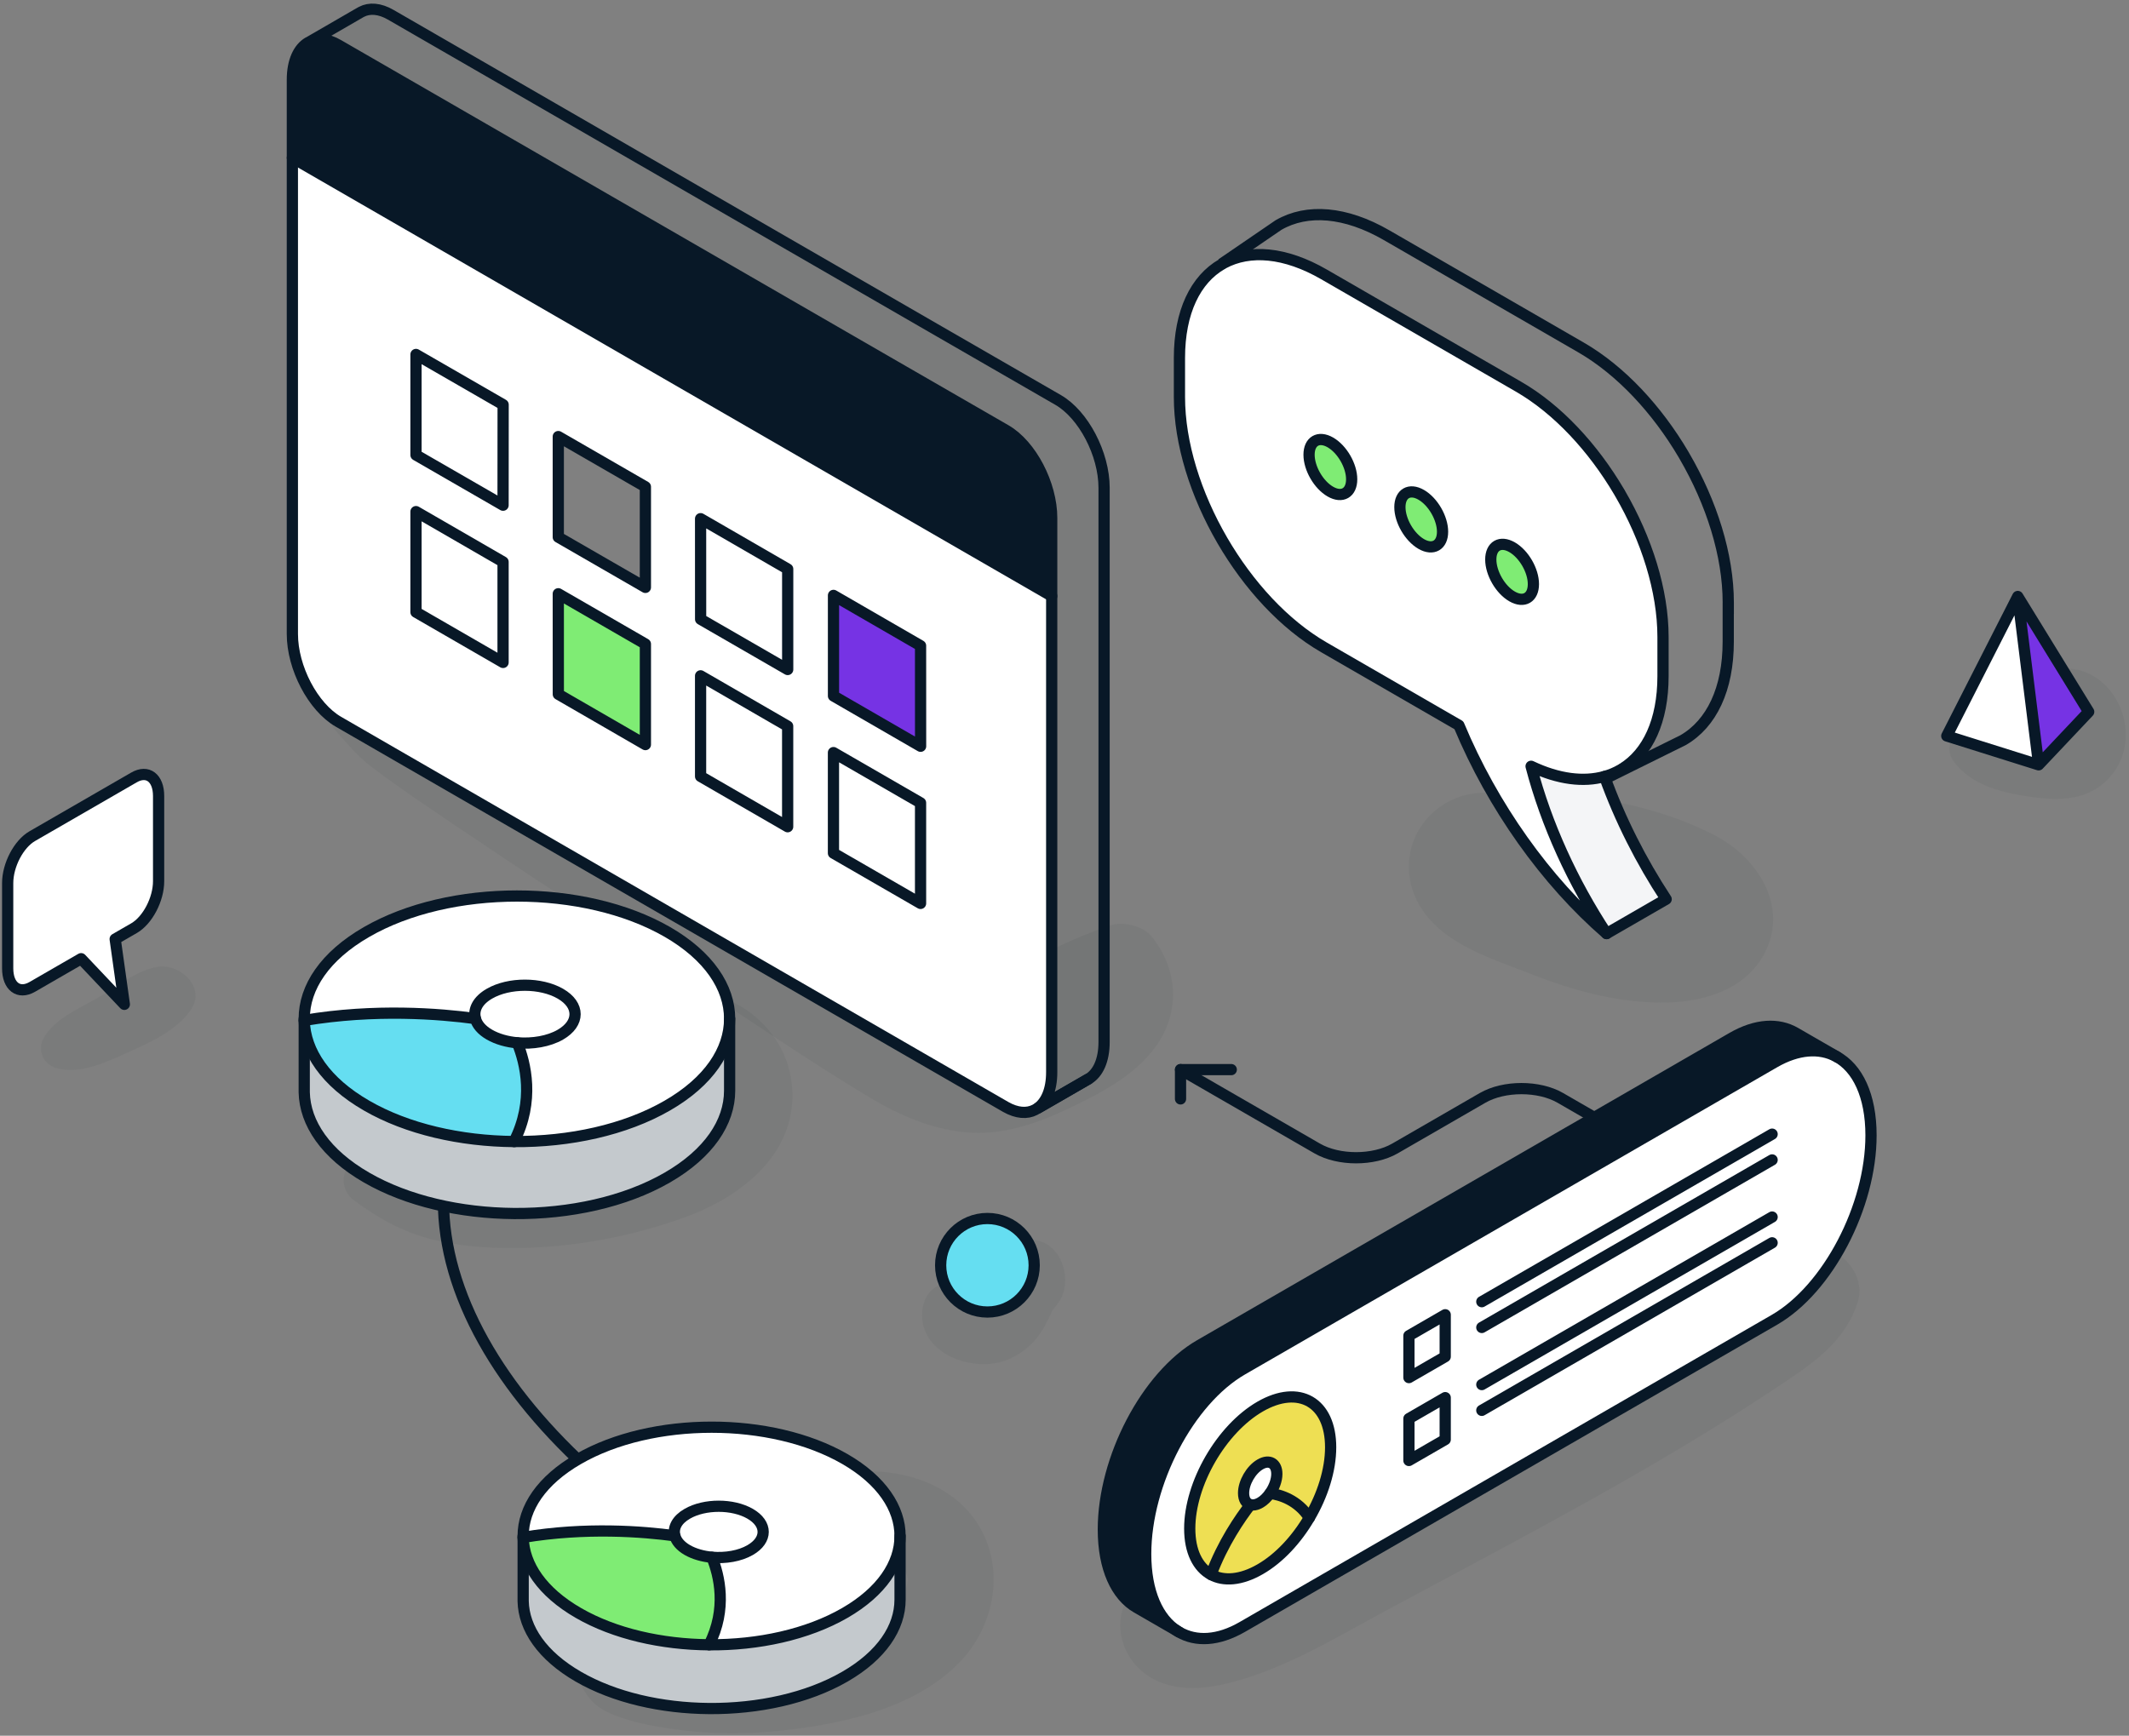
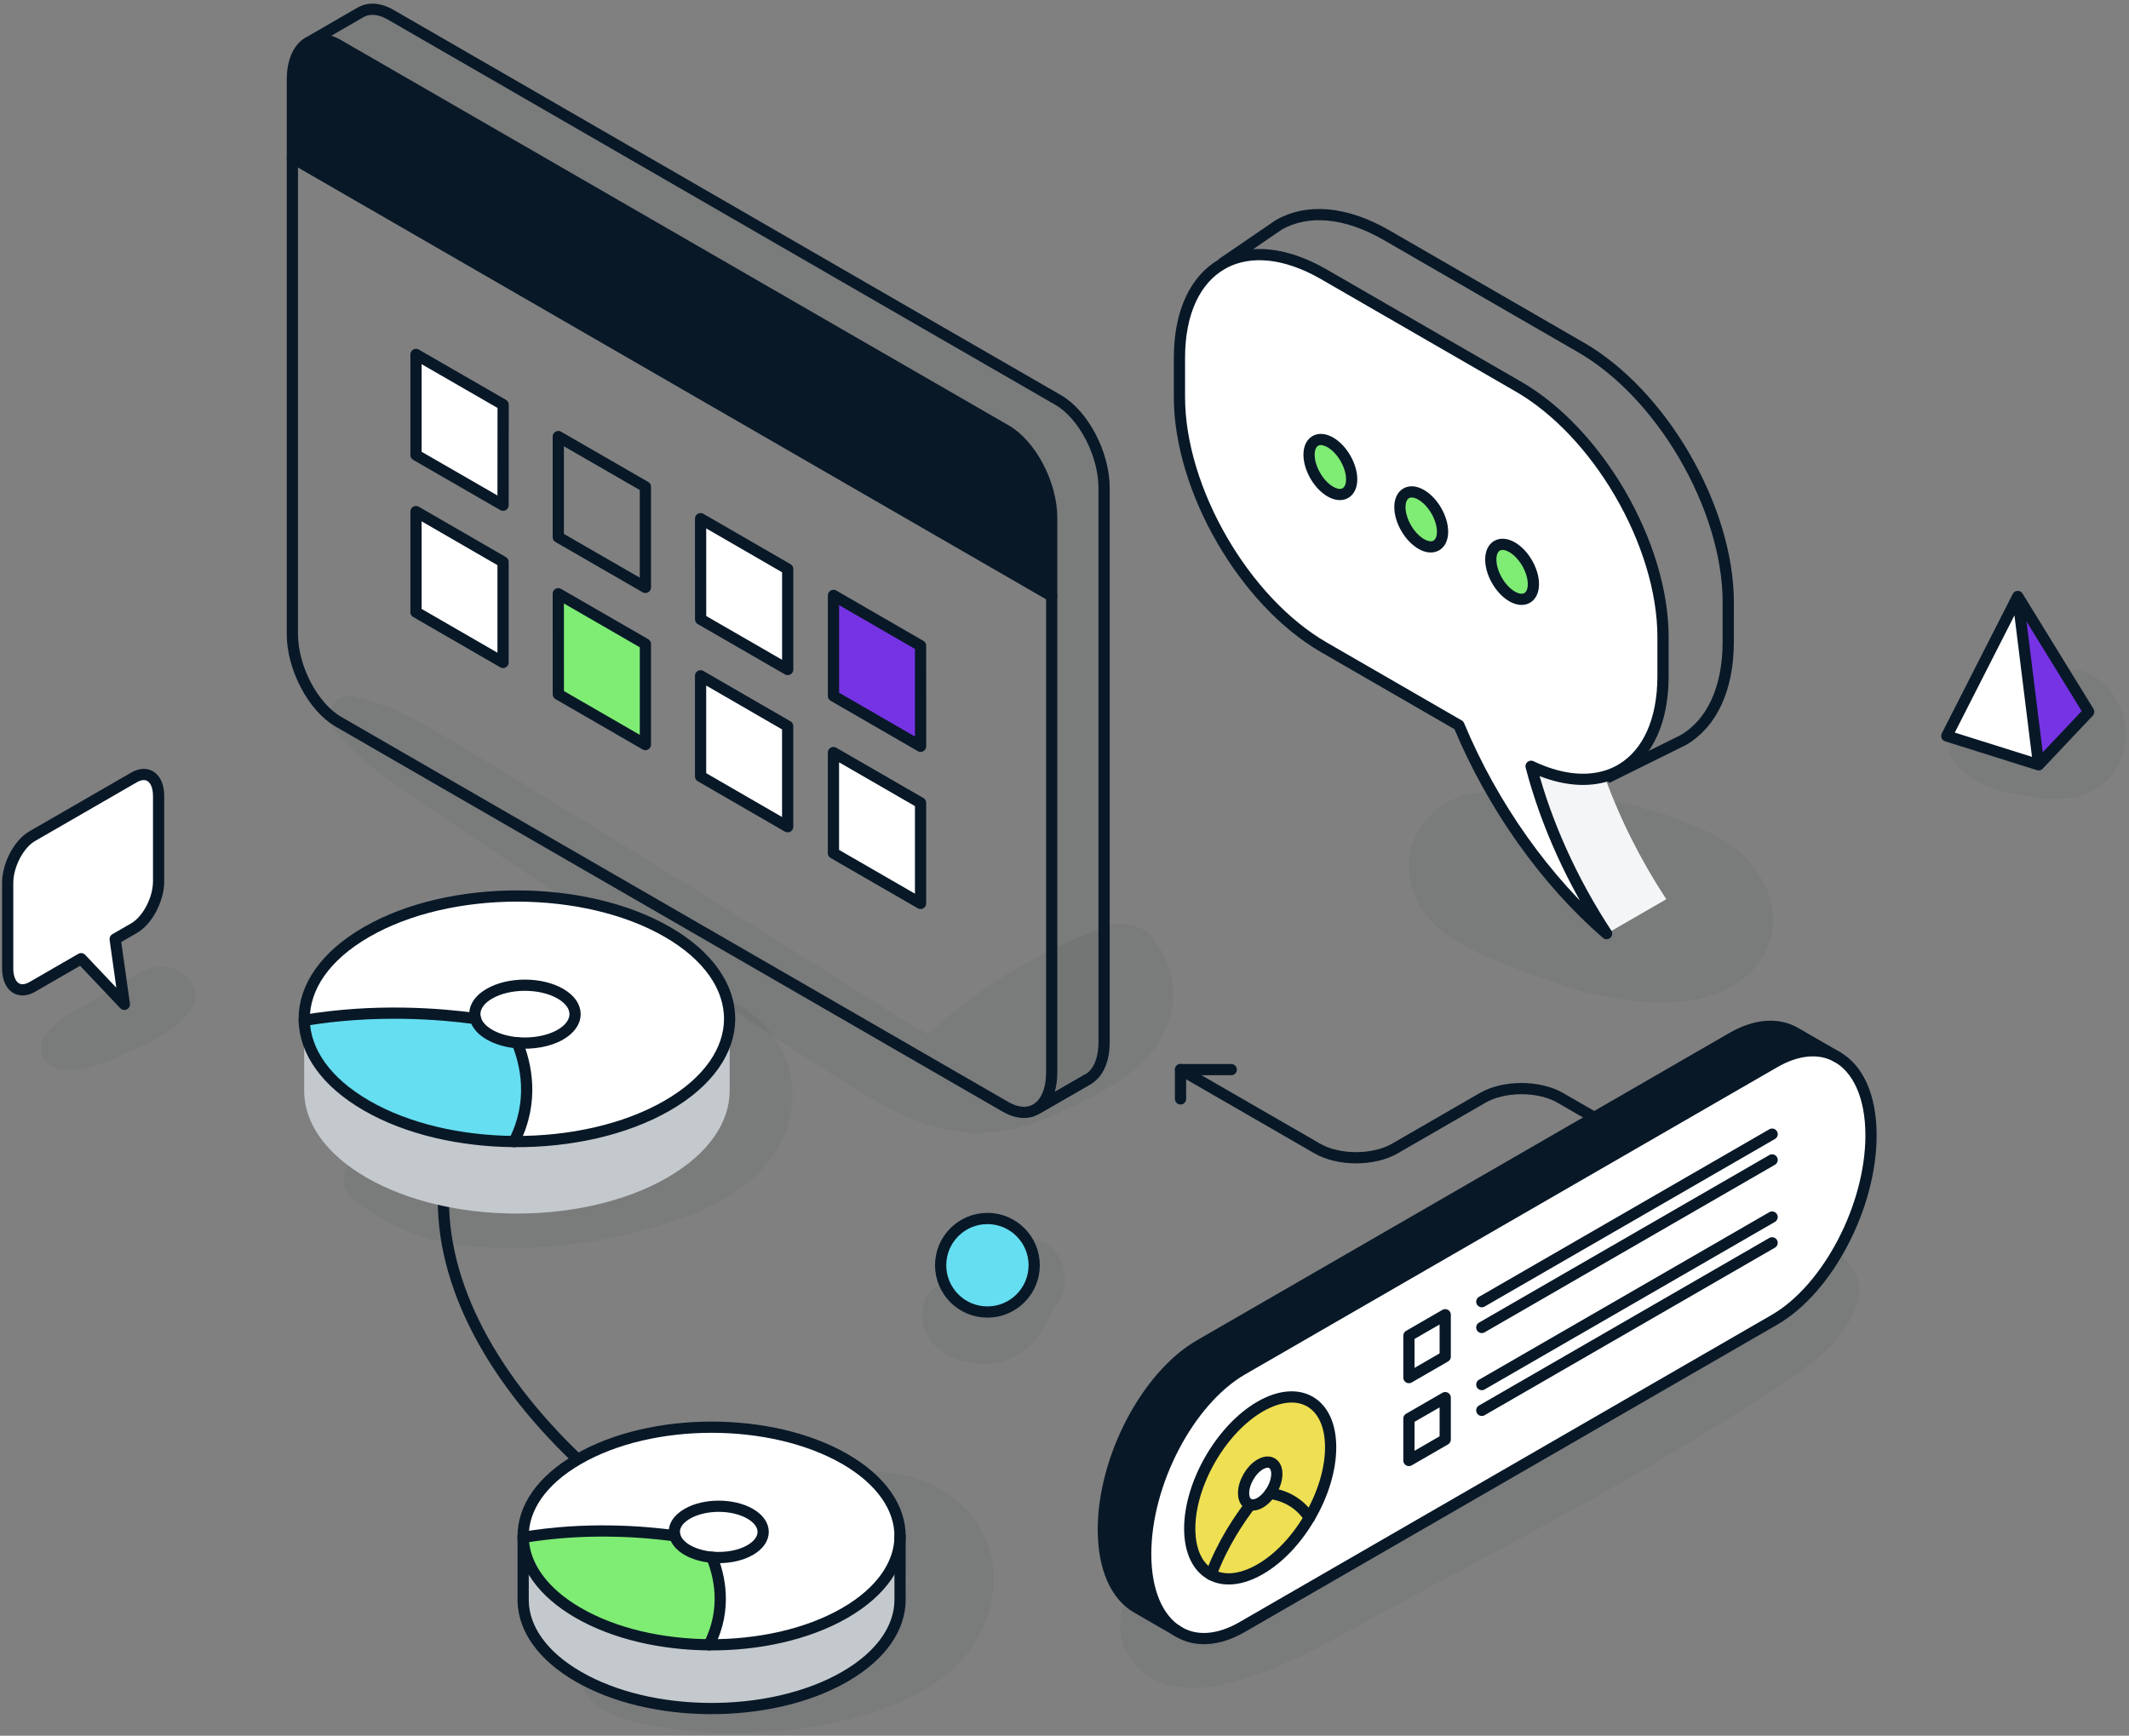
<svg xmlns="http://www.w3.org/2000/svg" width="569" height="464" viewBox="0 0 569 464" fill="none">
  <rect x="0" y="0" width="569" height="464" fill="#808080" stroke="none" />
  <g clip-path="url(#clip0_67_1446)">
    <path opacity="0.05" d="M545.63 180.195C539.98 182.665 539.75 189.135 542.36 193.755C536.33 193.535 530.38 192.925 524.68 195.265C520.86 196.835 519.87 200.625 522.4 203.885C526.87 209.615 534.03 211.605 540.99 212.745C548.73 214.005 557.08 214.565 563.13 208.525C575.64 196.055 562.8 172.675 545.62 180.195H545.63Z" fill="#081827" />
    <path opacity="0.05" d="M458.11 223.215C447.26 217.685 435.51 214.545 423.47 213.115C417.81 212.435 411.23 211.915 405.27 213.035C400.06 211.565 394.32 211.545 390.24 212.965C377.72 217.295 372.72 231.335 379.73 242.595C385.92 252.525 398.83 256.285 409.09 260.335C420.12 264.685 431.67 267.885 443.62 268.015C454.25 268.135 466.15 265.035 471.52 254.965C478.29 242.275 469.55 229.055 458.12 223.235L458.11 223.215Z" fill="#081827" />
    <path opacity="0.05" d="M41.94 258.495C36.16 259.535 30.64 264.265 25.53 267.105C20.71 269.785 14.47 272.545 11.67 277.515C9.92 280.625 11.54 284.445 14.91 285.475C21.14 287.375 28.29 283.975 33.91 281.445C40.09 278.655 46.84 275.715 50.88 270.125C55.33 263.955 48 257.405 41.94 258.495Z" fill="#081827" />
    <path opacity="0.05" d="M274.45 331.475C267.26 332.205 263.81 336.305 260.95 342.355C260.69 342.905 260.41 343.455 260.13 343.995C260.03 343.965 259.93 343.925 259.82 343.885C258.74 343.495 257.77 343.075 256.62 342.905C251.25 342.085 246.88 344.995 246.47 350.635C245.67 361.815 259.72 366.905 268.58 363.725C273.11 362.105 276.71 358.925 279.07 354.745C279.82 353.415 280.51 351.985 281.13 350.605C281.2 350.455 281.23 350.355 281.26 350.285C282.03 349.275 282.89 348.365 283.49 347.225C286.84 340.865 282.84 330.635 274.46 331.485L274.45 331.475Z" fill="#081827" />
    <path opacity="0.05" d="M307.85 250.435C305.46 247.455 300.07 246.215 296.55 247.445C278.48 253.765 262.05 263.495 248.04 276.455C242.48 273.745 237.29 270.025 232.19 266.825C223.16 261.155 214.13 255.485 205.1 249.805C187.04 238.465 168.87 227.325 150.69 216.165C141.6 210.585 132.52 205.015 123.36 199.565C118.77 196.845 114.22 194.095 109.5 191.595C104.68 189.035 100.02 187.755 94.85 186.185C89.44 184.545 86.19 191.365 89.61 195.195C92.81 198.775 95.46 202.095 99.33 205.025C103.34 208.065 107.42 210.955 111.56 213.795C119.55 219.265 127.57 224.665 135.64 230.015C152.03 240.905 168.37 251.885 184.87 262.605C200.71 272.895 216.32 283.735 232.54 293.435C240.37 298.115 248.79 301.775 257.94 302.675C267.6 303.625 276.88 300.465 285.48 296.375C293.95 292.345 303 287.705 308.69 280.015C315.54 270.755 314.91 259.245 307.83 250.425L307.85 250.435Z" fill="#081827" />
    <path d="M449.735 197.909L449.778 197.888L449.819 197.864C457.438 193.472 461.89 184.19 461.89 171.555V162.605H461.9V161.105C461.9 148.339 457.406 134.343 450.22 121.986C450.219 121.984 450.218 121.982 450.217 121.981L449.942 121.501L449.937 121.492L449.932 121.483C442.875 109.519 433.226 99.045 422.5 92.856L370.55 62.856C370.55 62.856 370.55 62.856 370.55 62.856C359.597 56.528 349.337 55.743 341.719 60.146L341.67 60.175L341.623 60.207L327.653 69.762L329.211 72.321C332.456 70.575 335.909 69.727 339.772 70.005C343.656 70.284 348.041 71.708 353.119 74.643L353.12 74.644L405.08 104.644L405.081 104.644C415.251 110.503 424.56 120.555 431.423 132.188L431.698 132.669L431.703 132.679C438.695 144.7 442.97 158.202 442.97 170.295V180.745C442.97 192.101 435.587 200.763 429.208 204.726L430.665 207.344L449.735 197.909Z" stroke="#081827" stroke-width="3" />
    <path d="M445.3 240.375L429.38 249.565C420.38 235.875 413.29 220.475 409.2 204.835C416.52 208.325 423.25 209.125 428.83 207.565C432.96 219.045 438.6 230.185 445.3 240.375Z" fill="#F4F6F7" />
    <path d="M445.3 240.375L429.38 249.565C420.38 235.875 413.29 220.475 409.2 204.835C416.52 208.325 423.25 209.125 428.83 207.565C432.96 219.045 438.6 230.185 445.3 240.375Z" fill="#F4F6F7" fill-opacity="0.7" />
    <path d="M444.46 170.295V180.745C444.46 192.765 440.34 201.305 433.66 205.455L433.15 205.755C431.81 206.535 430.37 207.145 428.83 207.565C423.25 209.125 416.52 208.325 409.2 204.835C413.29 220.475 420.38 235.865 429.38 249.565C413.17 235.525 398.94 215.545 389.91 193.875L353.86 173.055C343.26 166.945 333.67 156.475 326.69 144.475C319.6 132.285 315.22 118.535 315.22 106.115V95.665C315.22 83.325 319.55 74.665 326.54 70.635L327.01 70.355C333.97 66.615 343.43 67.315 353.86 73.345L405.82 103.345C416.27 109.375 425.75 119.635 432.71 131.435L432.99 131.925C440.08 144.115 444.46 157.865 444.46 170.295ZM409.82 156.145C409.82 152.515 407.27 148.105 404.13 146.295C400.98 144.475 398.43 145.945 398.43 149.575C398.43 153.205 400.98 157.635 404.13 159.445C407.28 161.255 409.82 159.775 409.82 156.145ZM385.54 142.145C385.54 138.515 382.99 134.095 379.83 132.275C376.7 130.465 374.14 131.935 374.14 135.565C374.14 139.195 376.69 143.595 379.85 145.425C382.98 147.225 385.54 145.765 385.54 142.145ZM361.25 128.125C361.25 124.495 358.7 120.075 355.55 118.265C352.4 116.455 349.86 117.935 349.86 121.565C349.86 125.195 352.41 129.605 355.55 131.415C358.69 133.235 361.25 131.765 361.25 128.125Z" fill="white" />
    <path d="M404.13 146.295C407.27 148.105 409.82 152.515 409.82 156.145C409.82 159.775 407.28 161.255 404.13 159.445C400.99 157.635 398.43 153.215 398.43 149.575C398.43 145.935 400.98 144.475 404.13 146.295Z" fill="#7FEC74" />
    <path d="M379.83 132.275C382.98 134.095 385.54 138.515 385.54 142.145C385.54 145.775 382.99 147.225 379.85 145.425C376.7 143.595 374.14 139.195 374.14 135.565C374.14 131.935 376.69 130.465 379.83 132.275Z" fill="#7FEC74" />
    <path d="M355.55 118.265C358.69 120.075 361.25 124.495 361.25 128.125C361.25 131.755 358.7 133.235 355.55 131.415C352.41 129.605 349.86 125.195 349.86 121.565C349.86 117.935 352.4 116.455 355.55 118.265Z" fill="#7FEC74" />
    <path d="M327.01 70.365C333.97 66.625 343.43 67.325 353.86 73.355L405.82 103.355C416.27 109.385 425.75 119.645 432.71 131.445" stroke="#081827" stroke-width="3" stroke-linecap="round" stroke-linejoin="round" />
    <path d="M433.15 205.765C431.81 206.545 430.37 207.155 428.83 207.575C423.25 209.135 416.52 208.335 409.2 204.845C413.29 220.485 420.38 235.875 429.38 249.575C413.17 235.535 398.94 215.555 389.91 193.885L353.86 173.065C343.26 166.955 333.67 156.485 326.69 144.485C319.6 132.295 315.22 118.545 315.22 106.125V95.675C315.22 83.335 319.55 74.675 326.54 70.645" stroke="#081827" stroke-width="3" stroke-linecap="round" stroke-linejoin="round" />
    <path d="M432.99 131.925C440.08 144.115 444.46 157.865 444.46 170.295V180.745C444.46 192.765 440.34 201.305 433.66 205.455" stroke="#081827" stroke-width="3" stroke-linecap="round" stroke-linejoin="round" />
    <path d="M398.43 149.575C398.43 153.215 400.98 157.635 404.13 159.445C407.28 161.255 409.82 159.775 409.82 156.145C409.82 152.515 407.27 148.105 404.13 146.295C400.98 144.475 398.43 145.945 398.43 149.575Z" stroke="#081827" stroke-width="3" stroke-linecap="round" stroke-linejoin="round" />
    <path d="M374.14 135.565C374.14 139.195 376.69 143.595 379.85 145.425C382.98 147.225 385.54 145.765 385.54 142.145C385.54 138.525 382.99 134.095 379.83 132.275C376.7 130.465 374.14 131.935 374.14 135.565Z" stroke="#081827" stroke-width="3" stroke-linecap="round" stroke-linejoin="round" />
    <path d="M349.86 121.565C349.86 125.195 352.41 129.605 355.55 131.415C358.69 133.235 361.25 131.765 361.25 128.125C361.25 124.485 358.7 120.075 355.55 118.265C352.4 116.455 349.86 117.935 349.86 121.565Z" stroke="#081827" stroke-width="3" stroke-linecap="round" stroke-linejoin="round" />
-     <path d="M429.38 249.565L445.3 240.375C438.6 230.185 432.96 219.045 428.83 207.575" stroke="#081827" stroke-width="3" stroke-linecap="round" stroke-linejoin="round" />
    <path d="M539.27 159.455L520.3 196.735L544.85 204.455L539.27 159.455Z" fill="white" />
    <path d="M539.27 159.455L544.85 204.455L558.23 190.285L539.27 159.455Z" fill="#7633E4" />
    <path d="M544.85 204.455L539.27 159.455L520.3 196.735L544.85 204.455ZM544.85 204.455L558.23 190.285L539.27 159.455" stroke="#081827" stroke-width="3" stroke-linecap="round" stroke-linejoin="round" />
    <path d="M263.9 325.735C270.8 325.735 276.4 331.335 276.4 338.235C276.4 345.135 270.8 350.735 263.9 350.735C257 350.735 251.4 345.135 251.4 338.235C251.4 331.335 257 325.735 263.9 325.735Z" fill="white" />
    <path d="M276.4 338.235C276.4 331.335 270.8 325.735 263.9 325.735C257 325.735 251.4 331.335 251.4 338.235C251.4 345.135 257 350.735 263.9 350.735C270.8 350.735 276.4 345.135 276.4 338.235Z" fill="#65DEF1" stroke="#081827" stroke-width="3" stroke-linecap="round" stroke-linejoin="round" />
    <path d="M42.39 212.795V235.565C42.39 240.405 39.45 246.025 35.82 248.125L30.78 251.035L33.23 268.485L21.68 256.285L8.62 263.825C4.99 265.915 2.05 263.695 2.05 258.855V236.085C2.05 231.245 5 225.615 8.62 223.525L35.82 207.825C39.45 205.725 42.39 207.955 42.39 212.795Z" fill="white" />
    <path d="M42.39 212.795V235.565C42.39 240.405 39.45 246.025 35.82 248.125L30.78 251.035L33.23 268.485L21.68 256.285L8.62 263.825C4.99 265.915 2.05 263.695 2.05 258.855V236.085C2.05 231.245 5 225.615 8.62 223.525L35.82 207.825C39.45 205.725 42.39 207.955 42.39 212.795Z" stroke="#081827" stroke-width="3" stroke-linecap="round" stroke-linejoin="round" />
    <path opacity="0.05" d="M295.09 130.395V151.265V278.555C295.09 283.495 293.44 286.975 290.85 288.475L290.68 288.565L277.42 296.215L277.17 296.365C279.58 294.755 281.06 291.375 281.07 286.645V138.485C281.07 129.435 275.58 118.935 268.8 115.015L237.07 96.715L119.76 28.965L90.42 12.035C87.47 10.315 84.75 10.135 82.63 11.245L96.37 3.295C96.46 3.245 96.55 3.215 96.62 3.165C98.73 2.055 101.46 2.235 104.41 3.935L133.75 20.865L251.06 88.615L282.79 106.915C289.58 110.835 295.07 121.335 295.08 130.385L295.09 130.395Z" fill="#081827" />
-     <path d="M281.08 159.345V286.635C281.08 291.375 279.58 294.745 277.18 296.355L276.6 296.685C274.5 297.785 271.77 297.605 268.8 295.915L90.44 192.925C83.65 189.005 78.14 178.505 78.15 169.465V42.185L281.07 159.335L281.08 159.345ZM246.04 199.495V172.625L222.76 159.175V186.055L246.04 199.495ZM246.03 241.505V214.635L222.75 201.195V228.075L246.03 241.505ZM210.52 178.975V152.115L187.24 138.665V165.545L210.52 178.975ZM210.51 221.005V194.125L187.24 180.675V207.555L210.51 221.005ZM172.49 199.045V172.175L149.21 158.735V185.605L172.49 199.045ZM172.49 157.025V130.145L149.21 116.715V143.595L172.49 157.025ZM134.45 135.055L134.47 108.185L111.18 94.755V121.635L134.45 135.055ZM134.45 177.085V150.215L111.18 136.765V163.645L134.45 177.085Z" fill="white" />
    <path d="M281.08 138.475V159.345L78.14 42.185V21.305C78.14 16.345 79.79 12.875 82.38 11.365C82.46 11.325 82.56 11.285 82.63 11.235C84.74 10.125 87.46 10.305 90.42 12.025L119.76 28.955L237.08 96.695L268.81 114.995C275.59 118.915 281.08 129.415 281.08 138.465V138.475Z" fill="#081827" />
    <path d="M246.03 172.615L246.04 199.495L222.76 186.045V159.165L246.03 172.615Z" fill="white" />
    <path d="M246.03 214.625V241.505L222.75 228.065V201.185L246.03 214.625Z" fill="white" />
    <path d="M210.52 152.115V178.975L187.25 165.545L187.24 138.655L210.52 152.115Z" fill="white" />
    <path d="M210.51 194.125V221.005L187.24 207.555V180.665L210.51 194.125Z" fill="white" />
    <path d="M172.49 172.165V199.045L149.22 185.595L149.21 158.725L172.49 172.165Z" fill="#7FEC74" />
    <path d="M134.47 108.185L134.45 135.055L111.18 121.635V94.755L134.47 108.185Z" fill="white" />
    <path d="M134.45 150.215V177.085L111.18 163.645V136.765L134.45 150.215Z" fill="white" />
    <path d="M290.85 288.475L290.68 288.555L277.43 296.205" stroke="#081827" stroke-width="3" stroke-linecap="round" stroke-linejoin="round" />
    <path d="M78.14 42.185L281.08 159.345" stroke="#081827" stroke-width="3" stroke-linecap="round" stroke-linejoin="round" />
    <path d="M134.45 135.055L111.18 121.635V94.755L134.47 108.185L134.45 135.055Z" stroke="#081827" stroke-width="3" stroke-linecap="round" stroke-linejoin="round" />
    <path d="M172.49 157.025L149.21 143.595V116.705L172.49 130.135V157.025Z" stroke="#081827" stroke-width="3" stroke-linecap="round" stroke-linejoin="round" />
    <path d="M210.52 178.975L187.25 165.545L187.24 138.655L210.52 152.115V178.975Z" stroke="#081827" stroke-width="3" stroke-linecap="round" stroke-linejoin="round" />
    <path d="M134.45 177.085L111.18 163.645V136.765L134.45 150.215V177.085Z" stroke="#081827" stroke-width="3" stroke-linecap="round" stroke-linejoin="round" />
    <path d="M172.49 199.045L149.22 185.595L149.21 158.725L172.49 172.165V199.045Z" stroke="#081827" stroke-width="3" stroke-linecap="round" stroke-linejoin="round" />
    <path d="M210.51 221.005L187.24 207.555V180.665L210.51 194.125V221.005Z" stroke="#081827" stroke-width="3" stroke-linecap="round" stroke-linejoin="round" />
    <path d="M246.04 199.495L222.76 186.045V159.165L246.03 172.615L246.04 199.495Z" fill="#7633E4" stroke="#081827" stroke-width="3" stroke-linecap="round" stroke-linejoin="round" />
    <path d="M246.03 241.505L222.75 228.065V201.185L246.03 214.625V241.505Z" stroke="#081827" stroke-width="3" stroke-linecap="round" stroke-linejoin="round" />
    <path d="M82.63 11.245L96.37 3.295C96.46 3.245 96.55 3.215 96.62 3.165C98.73 2.055 101.46 2.235 104.41 3.935L133.75 20.865L251.06 88.615L282.79 106.915C289.58 110.835 295.07 121.335 295.08 130.385V151.255V278.545C295.08 283.485 293.43 286.965 290.84 288.465L277.42 296.205L277.17 296.355L276.59 296.685C274.49 297.785 271.76 297.605 268.79 295.915L90.43 192.925C83.64 189.005 78.13 178.505 78.14 169.465V42.185V21.305C78.14 16.345 79.79 12.875 82.38 11.365C82.46 11.325 82.56 11.285 82.63 11.235C84.74 10.125 87.46 10.305 90.42 12.025L119.76 28.955L237.08 96.695L268.81 114.995C275.59 118.915 281.08 129.415 281.08 138.465V286.625C281.08 291.365 279.58 294.735 277.18 296.345" stroke="#081827" stroke-width="3" stroke-linecap="round" stroke-linejoin="round" />
    <path opacity="0.05" d="M251.53 398.155C243.81 393.745 234.79 392.715 226.06 393.565C220.86 394.075 214.39 394.725 209.76 397.435C204.37 400.595 203.25 406.925 205.9 412.175C207.62 415.585 211.56 417.385 215.2 417.515C221.81 417.735 228.55 415.825 235.13 416.745C237.12 417.025 240.94 418.595 241.89 420.035C242.41 420.825 242.69 422.085 242.61 422.565C242.29 424.595 241.74 426.155 240.53 427.825C237.93 431.405 233.18 433.855 229.05 435.585C218.48 440.005 206.59 442.655 195.17 443.425C188.62 443.865 182.03 443.805 175.48 443.415C172.6 443.245 169.71 443.035 166.83 442.835C163.48 442.595 161.25 443.425 158.07 444.035C155.12 444.605 154.07 448.275 155.38 450.645C157.77 454.975 159.98 456.905 164.68 458.675C169.08 460.335 173.7 461.285 178.34 461.995C187.49 463.405 196.67 463.725 205.89 462.905C222.97 461.385 243.76 457.335 256.25 444.575C269.67 430.855 268.96 408.125 251.52 398.165L251.53 398.155Z" fill="#081827" />
    <path opacity="0.05" d="M211.64 290.135C209.84 271.495 190.06 260.775 172.82 265.225C168.28 266.395 164.96 270.905 164.96 275.555C164.96 279.815 168.25 285.265 172.82 285.885C176.84 286.425 182.73 286.675 185.8 288.865C188.68 290.925 189.38 292.825 188.08 295.865C184.65 303.875 171.62 306.785 164.2 308.985C143.17 315.215 120.33 315.875 99.1 309.915C92.18 307.975 89.37 316.975 94.51 320.795C101.05 325.665 107.46 329.245 115.45 331.315C122.63 333.175 130.41 333.675 137.81 333.625C153.13 333.515 168.99 330.555 183.38 325.275C198.44 319.755 213.36 307.985 211.64 290.135Z" fill="#081827" />
    <path d="M120.73 304.925C107.1 352.885 157.61 410.055 235.94 439.045" stroke="#081827" stroke-width="3" stroke-linecap="round" stroke-linejoin="round" />
    <path d="M81.31 291.555V292.025C81.5 300.275 87.05 308.495 97.96 314.785C108.87 321.095 123.09 324.285 137.39 324.405C152.19 324.515 167.05 321.315 178.35 314.785C189.45 308.375 195 299.975 195 291.575V272.345C195 280.755 189.45 289.155 178.35 295.555C167.05 302.085 152.19 305.285 137.39 305.175C123.09 305.055 108.87 301.865 97.96 295.555C87.05 289.265 81.5 281.045 81.31 272.775V291.555Z" fill="#F4F6F7" />
    <path d="M81.31 291.555V292.025C81.5 300.275 87.05 308.495 97.96 314.785C108.87 321.095 123.09 324.285 137.39 324.405C152.19 324.515 167.05 321.315 178.35 314.785C189.45 308.375 195 299.975 195 291.575V272.345C195 280.755 189.45 289.155 178.35 295.555C167.05 302.085 152.19 305.285 137.39 305.175C123.09 305.055 108.87 301.865 97.96 295.555C87.05 289.265 81.5 281.045 81.31 272.775V291.555Z" fill="#081827" fill-opacity="0.2" />
    <path d="M81.31 272.335V272.775C100.19 269.595 117.59 271.005 127.03 272.285H127.07C126.43 269.925 127.68 267.435 130.81 265.635C136.04 262.605 144.54 262.625 149.76 265.635C155.01 268.655 155.01 273.565 149.76 276.595C146.63 278.395 142.32 279.105 138.26 278.765H138.25C140.47 284.225 142.94 294.285 137.39 305.175C152.19 305.285 167.05 302.085 178.35 295.555C189.45 289.145 195 280.745 195 272.345C195 263.945 189.45 255.535 178.36 249.135C156.14 236.325 120.15 236.325 97.95 249.165C86.83 255.575 81.3 263.955 81.31 272.345V272.335Z" fill="white" />
    <path d="M81.31 272.775C81.5 281.045 87.05 289.265 97.96 295.555C108.87 301.865 123.09 305.055 137.39 305.175C142.95 294.295 140.47 284.225 138.25 278.765C135.52 278.525 132.9 277.785 130.81 276.585C128.72 275.385 127.46 273.865 127.07 272.285H127.03C117.58 271.015 100.19 269.605 81.31 272.785V272.775Z" fill="#D7DCE0" />
    <path d="M130.81 265.635C127.68 267.435 126.43 269.925 127.07 272.275C127.46 273.865 128.72 275.375 130.81 276.575C132.9 277.775 135.51 278.515 138.25 278.755H138.26C142.32 279.105 146.63 278.395 149.76 276.585C155.01 273.555 155.01 268.645 149.76 265.625C144.55 262.615 136.04 262.595 130.81 265.625V265.635Z" fill="white" />
    <path d="M82 278.5V273L89.5 271H114.5L126.5 272.5L127.5 274L132.5 277.5L139 279L139.5 281.5L141 289.5L139.5 299.5L137.5 305H133.5L111 301L92 292.5L82 278.5Z" fill="#65DEF1" stroke="black" />
    <path d="M138.25 278.765C140.47 284.225 142.94 294.285 137.39 305.175" stroke="#081827" stroke-width="3" stroke-linecap="round" stroke-linejoin="round" />
    <path d="M127.03 272.285C117.58 271.005 100.19 269.595 81.31 272.775" stroke="#081827" stroke-width="3" stroke-linecap="round" stroke-linejoin="round" />
-     <path d="M81.31 272.335V292.025C81.5 300.275 87.05 308.495 97.96 314.785C108.87 321.095 123.09 324.285 137.39 324.405C152.19 324.515 167.05 321.315 178.35 314.785C189.45 308.375 195 299.975 195 291.575V272.345" stroke="#081827" stroke-width="3" stroke-linecap="round" stroke-linejoin="round" />
    <path d="M139.82 427.625V428.035C139.99 435.345 144.91 442.625 154.57 448.205C164.24 453.795 176.83 456.625 189.51 456.725C202.62 456.825 215.79 453.985 225.8 448.205C235.64 442.525 240.55 435.085 240.55 427.635V410.595C240.55 418.045 235.63 425.485 225.8 431.165C215.79 436.945 202.62 439.785 189.51 439.685C176.84 439.575 164.24 436.755 154.57 431.165C144.9 425.585 139.99 418.305 139.82 410.985V427.625Z" fill="#F4F6F7" />
    <path d="M139.82 427.625V428.035C139.99 435.345 144.91 442.625 154.57 448.205C164.24 453.795 176.83 456.625 189.51 456.725C202.62 456.825 215.79 453.985 225.8 448.205C235.64 442.525 240.55 435.085 240.55 427.635V410.595C240.55 418.045 235.63 425.485 225.8 431.165C215.79 436.945 202.62 439.785 189.51 439.685C176.84 439.575 164.24 436.755 154.57 431.165C144.9 425.585 139.99 418.305 139.82 410.985V427.625Z" fill="#081827" fill-opacity="0.2" />
    <path d="M139.82 410.595V410.985C156.55 408.165 171.96 409.415 180.33 410.555H180.37C179.8 408.465 180.91 406.255 183.69 404.665C188.32 401.985 195.86 401.995 200.48 404.665C205.13 407.345 205.13 411.695 200.48 414.375C197.71 415.975 193.89 416.605 190.29 416.295C192.25 421.135 194.45 430.045 189.53 439.695C202.64 439.795 215.81 436.955 225.82 431.175C235.66 425.495 240.57 418.055 240.57 410.605C240.57 403.155 235.65 395.715 225.83 390.035C206.15 378.685 174.25 378.685 154.58 390.055C144.73 395.735 139.83 403.155 139.84 410.595H139.82Z" fill="white" />
    <path d="M139.82 410.985C139.99 418.315 144.91 425.595 154.57 431.165C164.24 436.755 176.83 439.585 189.51 439.685C194.43 430.045 192.24 421.125 190.27 416.285C187.85 416.065 185.53 415.415 183.68 414.355C181.83 413.285 180.71 411.945 180.36 410.545H180.32C171.95 409.415 156.54 408.165 139.81 410.985H139.82Z" fill="#7FEC74" />
    <path d="M183.68 404.665C180.91 406.265 179.8 408.475 180.36 410.545C180.71 411.955 181.83 413.295 183.68 414.355C185.53 415.425 187.85 416.075 190.27 416.285C193.87 416.595 197.69 415.965 200.46 414.365C205.11 411.685 205.11 407.335 200.46 404.655C195.84 401.985 188.31 401.975 183.67 404.655L183.68 404.665Z" fill="white" />
    <path d="M139.82 410.595C139.82 403.165 144.71 395.735 154.56 390.055C174.23 378.685 206.12 378.685 225.81 390.035C235.64 395.715 240.55 403.165 240.55 410.605C240.55 418.045 235.63 425.495 225.8 431.175C215.79 436.955 202.62 439.795 189.51 439.695C176.84 439.585 164.24 436.765 154.57 431.175C144.9 425.595 139.99 418.315 139.82 410.995" stroke="#081827" stroke-width="3" stroke-linecap="round" stroke-linejoin="round" />
    <path d="M180.37 410.545C179.8 408.465 180.91 406.255 183.69 404.665C188.32 401.985 195.86 401.995 200.48 404.665C205.13 407.345 205.13 411.695 200.48 414.375C197.71 415.975 193.89 416.605 190.29 416.295C187.87 416.075 185.55 415.425 183.7 414.365C181.85 413.295 180.73 411.955 180.38 410.555L180.37 410.545Z" stroke="#081827" stroke-width="3" stroke-linecap="round" stroke-linejoin="round" />
    <path d="M190.27 416.295C192.23 421.135 194.43 430.045 189.51 439.695" stroke="#081827" stroke-width="3" stroke-linecap="round" stroke-linejoin="round" />
    <path d="M180.33 410.555C171.96 409.415 156.55 408.165 139.82 410.985" stroke="#081827" stroke-width="3" stroke-linecap="round" stroke-linejoin="round" />
    <path d="M139.82 410.595V428.045C139.99 435.355 144.91 442.635 154.57 448.215C164.24 453.805 176.83 456.635 189.51 456.735C202.62 456.835 215.79 453.995 225.8 448.215C235.64 442.535 240.55 435.095 240.55 427.645V410.605" stroke="#081827" stroke-width="3" stroke-linecap="round" stroke-linejoin="round" />
    <path opacity="0.05" d="M488.13 333.745C479.41 330.665 470.62 333.005 462.46 336.505C455.01 339.695 447.68 343.195 440.35 346.645C425.21 353.785 410.2 361.185 395.32 368.855C380.72 376.375 366.25 384.155 351.93 392.175C344.77 396.185 337.64 400.265 330.54 404.395C326.99 406.465 323.46 408.545 319.93 410.645C317.95 411.825 315.18 413.985 312.73 415.295C310.42 415.075 307.98 415.485 305.82 416.595C301.77 418.665 299.14 424.575 300.46 429.035C298.26 434.455 299.62 440.975 303.87 445.485C309.61 451.585 318.24 452.055 325.97 450.455C341.77 447.185 356.49 438.045 370.52 430.495C399.17 415.075 428.1 400.025 455.85 383.005C463.67 378.205 471.41 373.255 479 368.095C486.72 362.845 493.4 357.425 496.43 348.285C498.54 341.915 493.95 335.775 488.17 333.735L488.13 333.745Z" fill="#081827" />
    <path d="M439.41 306.425L417.02 293.495C411.28 290.185 401.97 290.185 396.24 293.495L372.82 307.015C367.08 310.325 357.77 310.325 352.04 307.015L315.52 285.935" stroke="#081827" stroke-width="3" stroke-linecap="round" stroke-linejoin="round" />
    <path d="M315.51 293.765V285.935H329.07" stroke="#081827" stroke-width="3" stroke-linecap="round" stroke-linejoin="round" />
    <path d="M448.59 311.735C451.13 310.275 451.13 307.895 448.59 306.435C446.05 304.975 441.94 304.975 439.4 306.435C436.86 307.895 436.86 310.275 439.4 311.735C441.94 313.195 446.05 313.195 448.59 311.735Z" fill="#081827" stroke="#3A3A3A" stroke-width="3" stroke-linecap="round" stroke-linejoin="round" />
    <path d="M500.04 303.495C500.04 312.995 497.16 323.265 492.48 332.195C487.81 341.115 481.36 348.685 474.23 352.805L332 434.925C325.54 438.655 319.63 438.905 315.11 436.285L314.76 436.075C309.5 432.805 306.19 425.585 306.19 415.415C306.19 405.915 309.07 395.645 313.75 386.715C318.42 377.795 324.87 370.225 332 366.105L474.23 283.985C480.53 280.355 486.3 280.025 490.77 282.425C496.44 285.465 500.04 292.875 500.04 303.495ZM386.25 384.825V373.625L376.55 379.225V390.425L386.25 384.825ZM386.25 362.665V351.465L376.55 357.065V368.265L386.25 362.665ZM349.94 405.745C353.46 399.775 355.63 393.005 355.63 386.895C355.63 374.875 347.2 370.005 336.8 376.005C326.39 382.015 317.97 396.625 317.97 408.625C317.97 414.735 320.14 419.015 323.66 420.925C327.06 422.785 331.68 422.455 336.8 419.495C341.91 416.555 346.53 411.535 349.93 405.745H349.94Z" fill="white" />
    <path d="M490.77 282.425C486.3 280.035 480.53 280.365 474.23 283.995L332 366.115C324.87 370.235 318.42 377.805 313.75 386.725C309.07 395.655 306.19 405.925 306.19 415.425C306.19 425.595 309.49 432.825 314.76 436.085L303.79 429.755C298.32 426.605 294.87 419.275 294.87 408.885C294.87 389.885 306.42 367.795 320.68 359.575L462.92 277.455C469.38 273.735 475.28 273.475 479.8 276.095L490.77 282.425Z" fill="#081827" />
    <path d="M386.25 373.625V384.825L376.55 390.425V379.225L386.25 373.625Z" fill="white" />
    <path d="M386.25 351.465V362.665L376.55 368.265V357.065L386.25 351.465Z" fill="white" />
    <path d="M355.64 386.885C355.64 392.995 353.47 399.765 349.95 405.735C346.82 400.945 342.18 399.585 339.45 399.215L339.43 399.195C340.53 397.635 341.26 395.715 341.26 394.015C341.26 391.185 339.26 390.045 336.82 391.465C334.37 392.875 332.37 396.325 332.37 399.155C332.37 400.855 333.09 401.935 334.19 402.235C331.46 405.775 326.8 412.515 323.68 420.915C320.16 419.005 317.99 414.725 317.99 408.615C317.99 396.615 326.42 382.005 336.82 375.995C347.22 369.995 355.65 374.865 355.65 386.885H355.64Z" fill="#EEDF53" />
    <path d="M339.44 399.215C342.17 399.585 346.81 400.955 349.94 405.735C346.54 411.525 341.91 416.545 336.81 419.485C331.69 422.445 327.07 422.775 323.67 420.915C326.79 412.515 331.44 405.775 334.18 402.245C334.39 402.295 334.6 402.315 334.83 402.315C335.43 402.315 336.1 402.115 336.81 401.705C337.79 401.145 338.69 400.235 339.42 399.185L339.44 399.205V399.215Z" fill="#EEDF53" />
    <path d="M341.25 394.015C341.25 395.715 340.52 397.635 339.42 399.195C338.68 400.245 337.79 401.155 336.81 401.715C336.1 402.125 335.43 402.325 334.83 402.325C334.6 402.325 334.38 402.295 334.18 402.245C333.08 401.945 332.36 400.865 332.36 399.165C332.36 396.335 334.36 392.885 336.81 391.475C339.26 390.055 341.25 391.195 341.25 394.025V394.015Z" fill="white" />
    <path d="M314.77 436.085C309.51 432.815 306.2 425.595 306.2 415.425C306.2 405.925 309.08 395.655 313.76 386.725C318.43 377.805 324.88 370.235 332.01 366.115L474.24 283.995C480.54 280.365 486.31 280.035 490.78 282.435C496.45 285.475 500.05 292.885 500.05 303.505C500.05 313.005 497.17 323.275 492.49 332.205C487.82 341.125 481.37 348.695 474.24 352.815L332.01 434.935C325.55 438.665 319.64 438.915 315.12 436.295" stroke="#081827" stroke-width="3" stroke-linecap="round" stroke-linejoin="round" />
    <path d="M349.94 405.745C353.46 399.775 355.63 393.005 355.63 386.895C355.63 374.875 347.2 370.005 336.8 376.005C326.39 382.015 317.97 396.625 317.97 408.625C317.97 414.735 320.14 419.015 323.66 420.925C327.06 422.785 331.68 422.455 336.8 419.495C341.91 416.555 346.53 411.535 349.93 405.745H349.94Z" stroke="#081827" stroke-width="3" stroke-linecap="round" stroke-linejoin="round" />
    <path d="M339.42 399.195C340.52 397.635 341.25 395.715 341.25 394.015C341.25 391.185 339.25 390.045 336.81 391.465C334.36 392.875 332.36 396.325 332.36 399.155C332.36 400.855 333.08 401.935 334.18 402.235C334.39 402.295 334.6 402.315 334.83 402.315C335.43 402.315 336.1 402.115 336.81 401.705C337.79 401.145 338.69 400.235 339.42 399.185V399.195Z" stroke="#081827" stroke-width="3" stroke-linecap="round" stroke-linejoin="round" />
    <path d="M334.18 402.255C331.45 405.785 326.79 412.525 323.67 420.925" stroke="#081827" stroke-width="3" stroke-linecap="round" stroke-linejoin="round" />
    <path d="M339.44 399.215C342.17 399.585 346.81 400.955 349.94 405.735" stroke="#081827" stroke-width="3" stroke-linecap="round" stroke-linejoin="round" />
    <path d="M386.25 362.665L376.55 368.265V357.065L386.25 351.465V362.665Z" stroke="#081827" stroke-width="3" stroke-linecap="round" stroke-linejoin="round" />
    <path d="M386.25 384.825L376.55 390.425V379.225L386.25 373.625V384.825Z" stroke="#081827" stroke-width="3" stroke-linecap="round" stroke-linejoin="round" />
    <path d="M396.03 347.975L473.62 303.185" stroke="#081827" stroke-width="3" stroke-linecap="round" stroke-linejoin="round" />
    <path d="M396.03 354.865L473.62 310.075" stroke="#081827" stroke-width="3" stroke-linecap="round" stroke-linejoin="round" />
    <path d="M396.03 370.135L473.62 325.345" stroke="#081827" stroke-width="3" stroke-linecap="round" stroke-linejoin="round" />
    <path d="M396.03 377.025L473.62 332.235" stroke="#081827" stroke-width="3" stroke-linecap="round" stroke-linejoin="round" />
    <path d="M491.13 282.625L490.78 282.415L479.81 276.085C475.28 273.475 469.38 273.725 462.93 277.445L320.69 359.565C306.44 367.785 294.88 389.875 294.88 408.875C294.88 419.265 298.33 426.585 303.8 429.745L314.77 436.075L315.12 436.285" stroke="#081827" stroke-width="3" stroke-linecap="round" stroke-linejoin="round" />
    <path d="M81.31 272.335C81.3 263.945 86.83 255.565 97.95 249.155C120.15 236.325 156.14 236.325 178.36 249.125C189.45 255.535 195 263.945 195 272.335C195 280.725 189.45 289.145 178.35 295.545C167.05 302.075 152.19 305.275 137.39 305.165C123.09 305.045 108.87 301.855 97.96 295.545C87.05 289.255 81.5 281.035 81.31 272.765" stroke="#081827" stroke-width="3" stroke-linecap="round" stroke-linejoin="round" />
    <path d="M127.07 272.275C126.43 269.925 127.68 267.435 130.81 265.635C136.04 262.605 144.54 262.625 149.76 265.635C155.01 268.655 155.01 273.565 149.76 276.595C146.63 278.395 142.32 279.105 138.26 278.765H138.25C135.52 278.525 132.9 277.785 130.81 276.585C128.72 275.385 127.46 273.865 127.07 272.285V272.275Z" stroke="#081827" stroke-width="3" stroke-linecap="round" stroke-linejoin="round" />
  </g>
  <defs>
    <clipPath id="clip0_67_1446">
      <rect width="567.61" height="462.38" fill="white" transform="translate(0.54 0.965)" />
    </clipPath>
  </defs>
</svg>